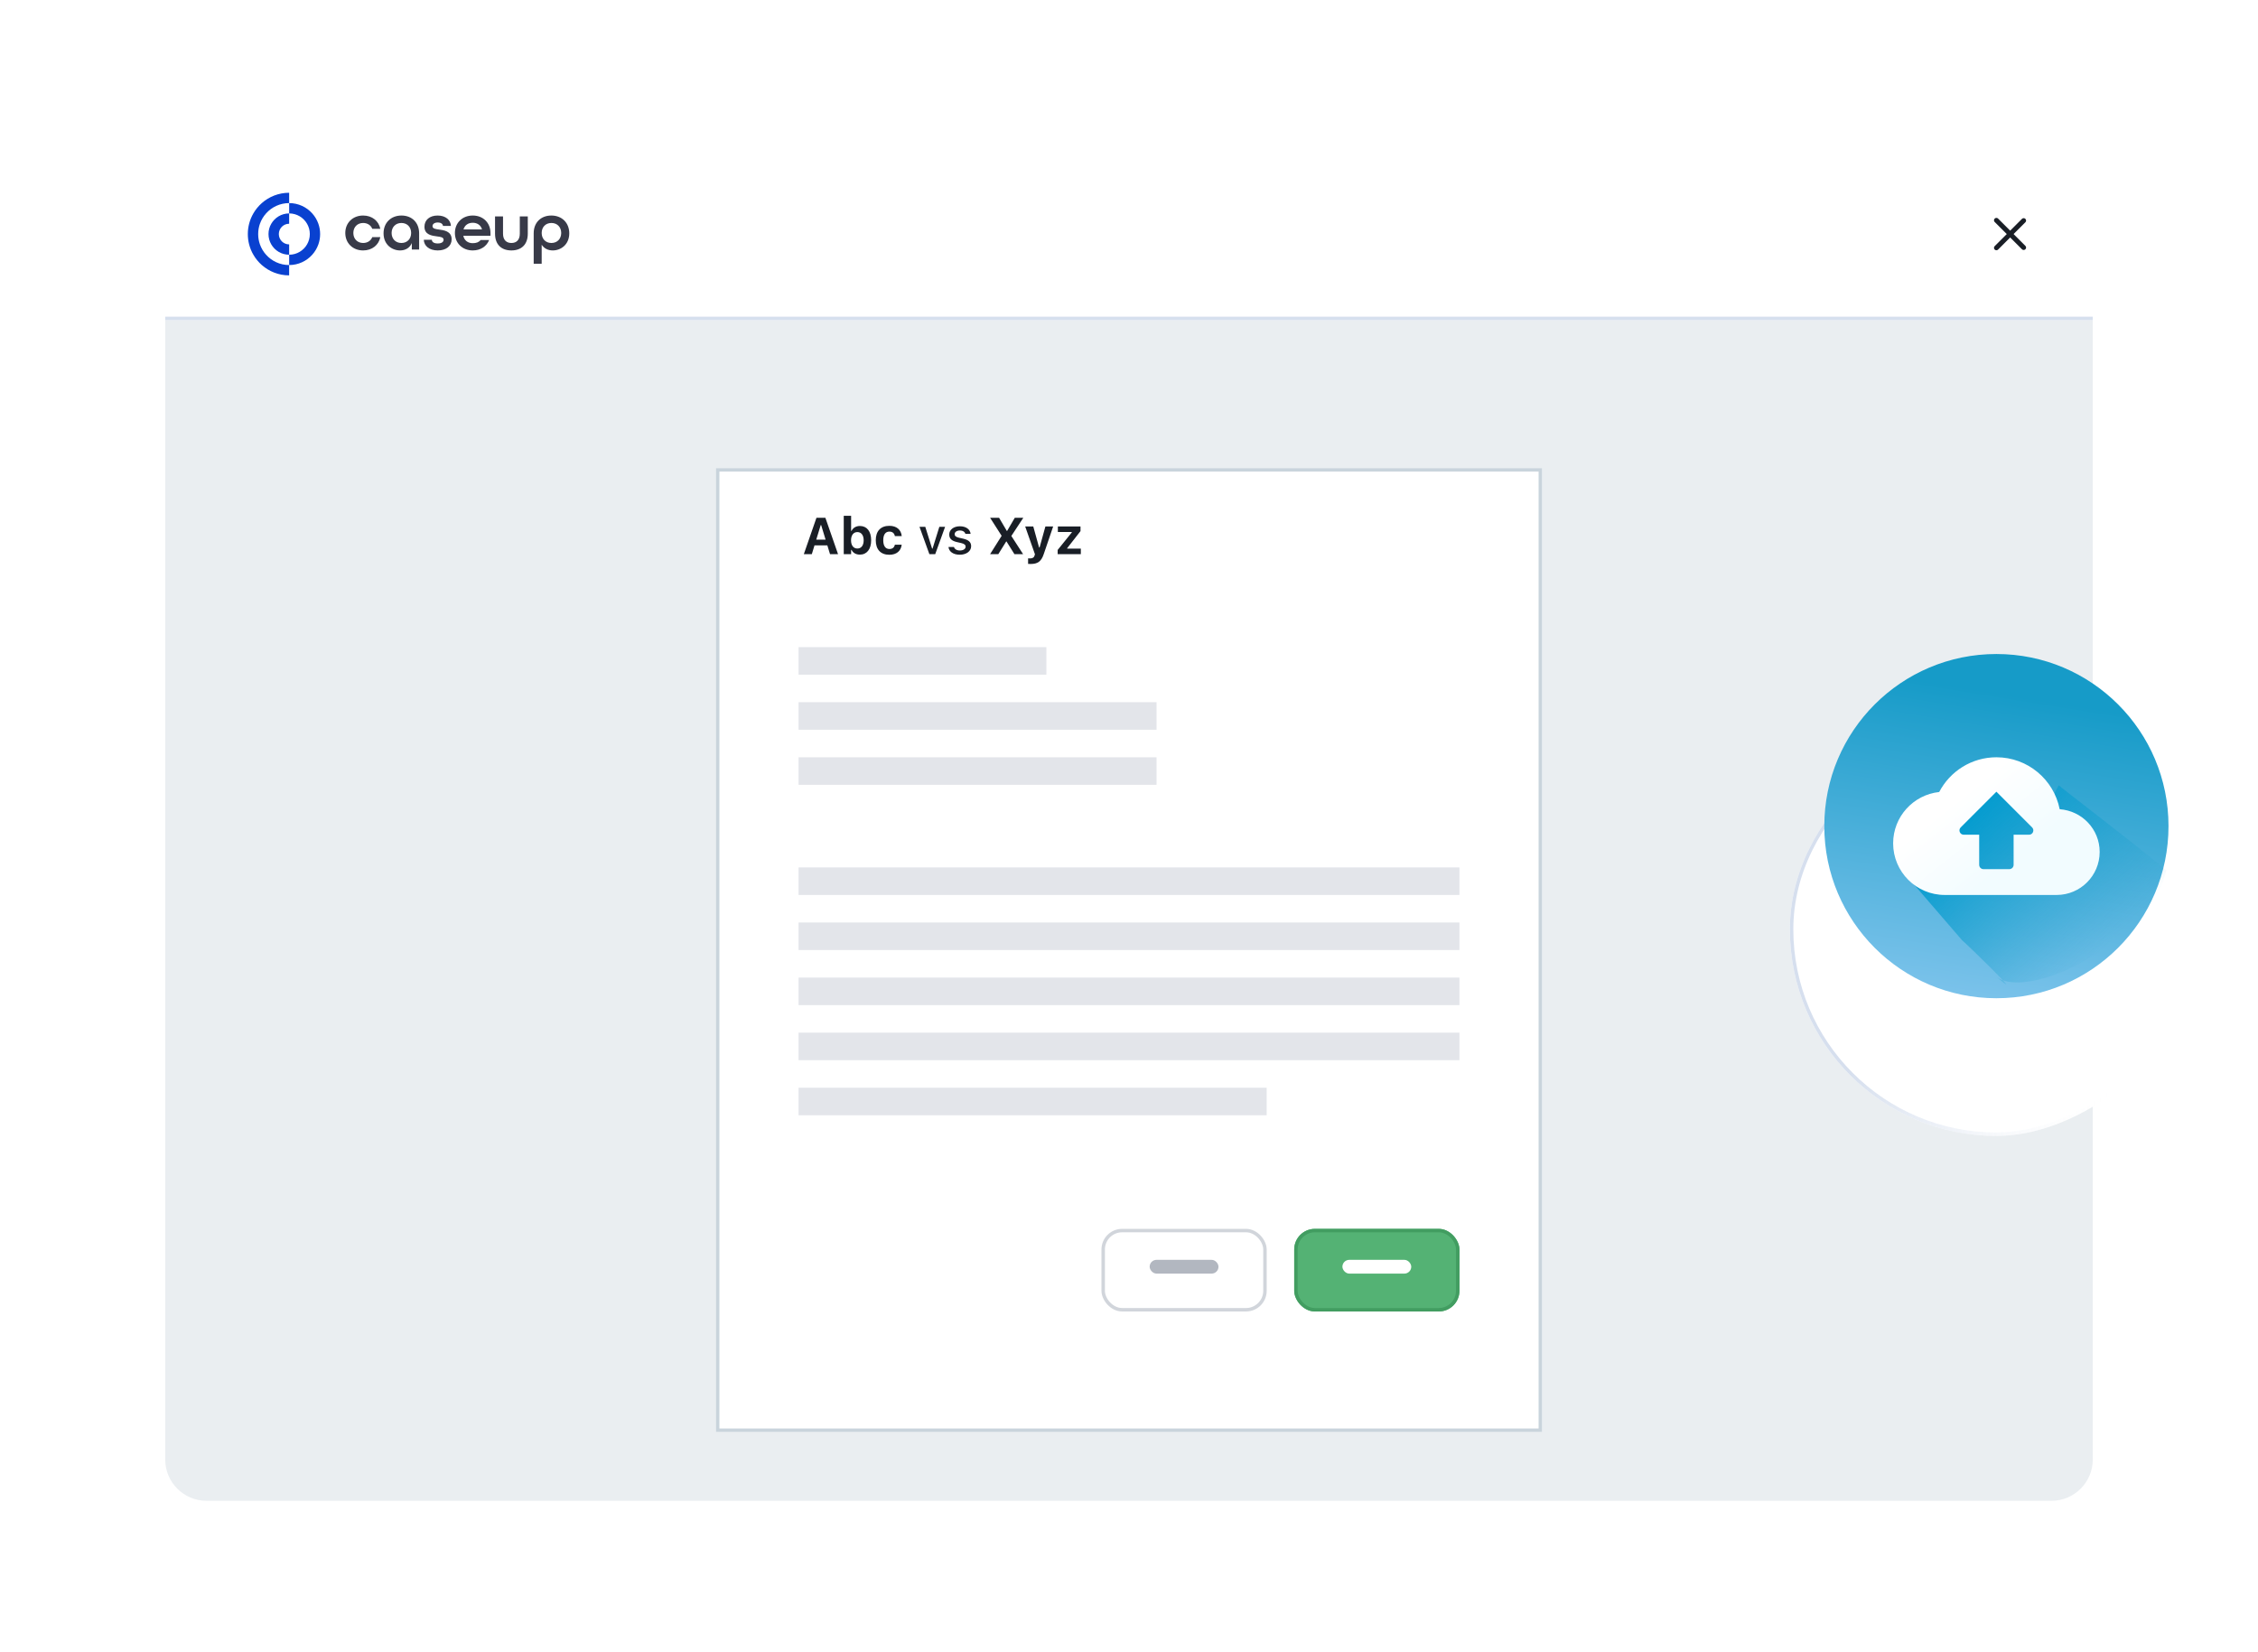
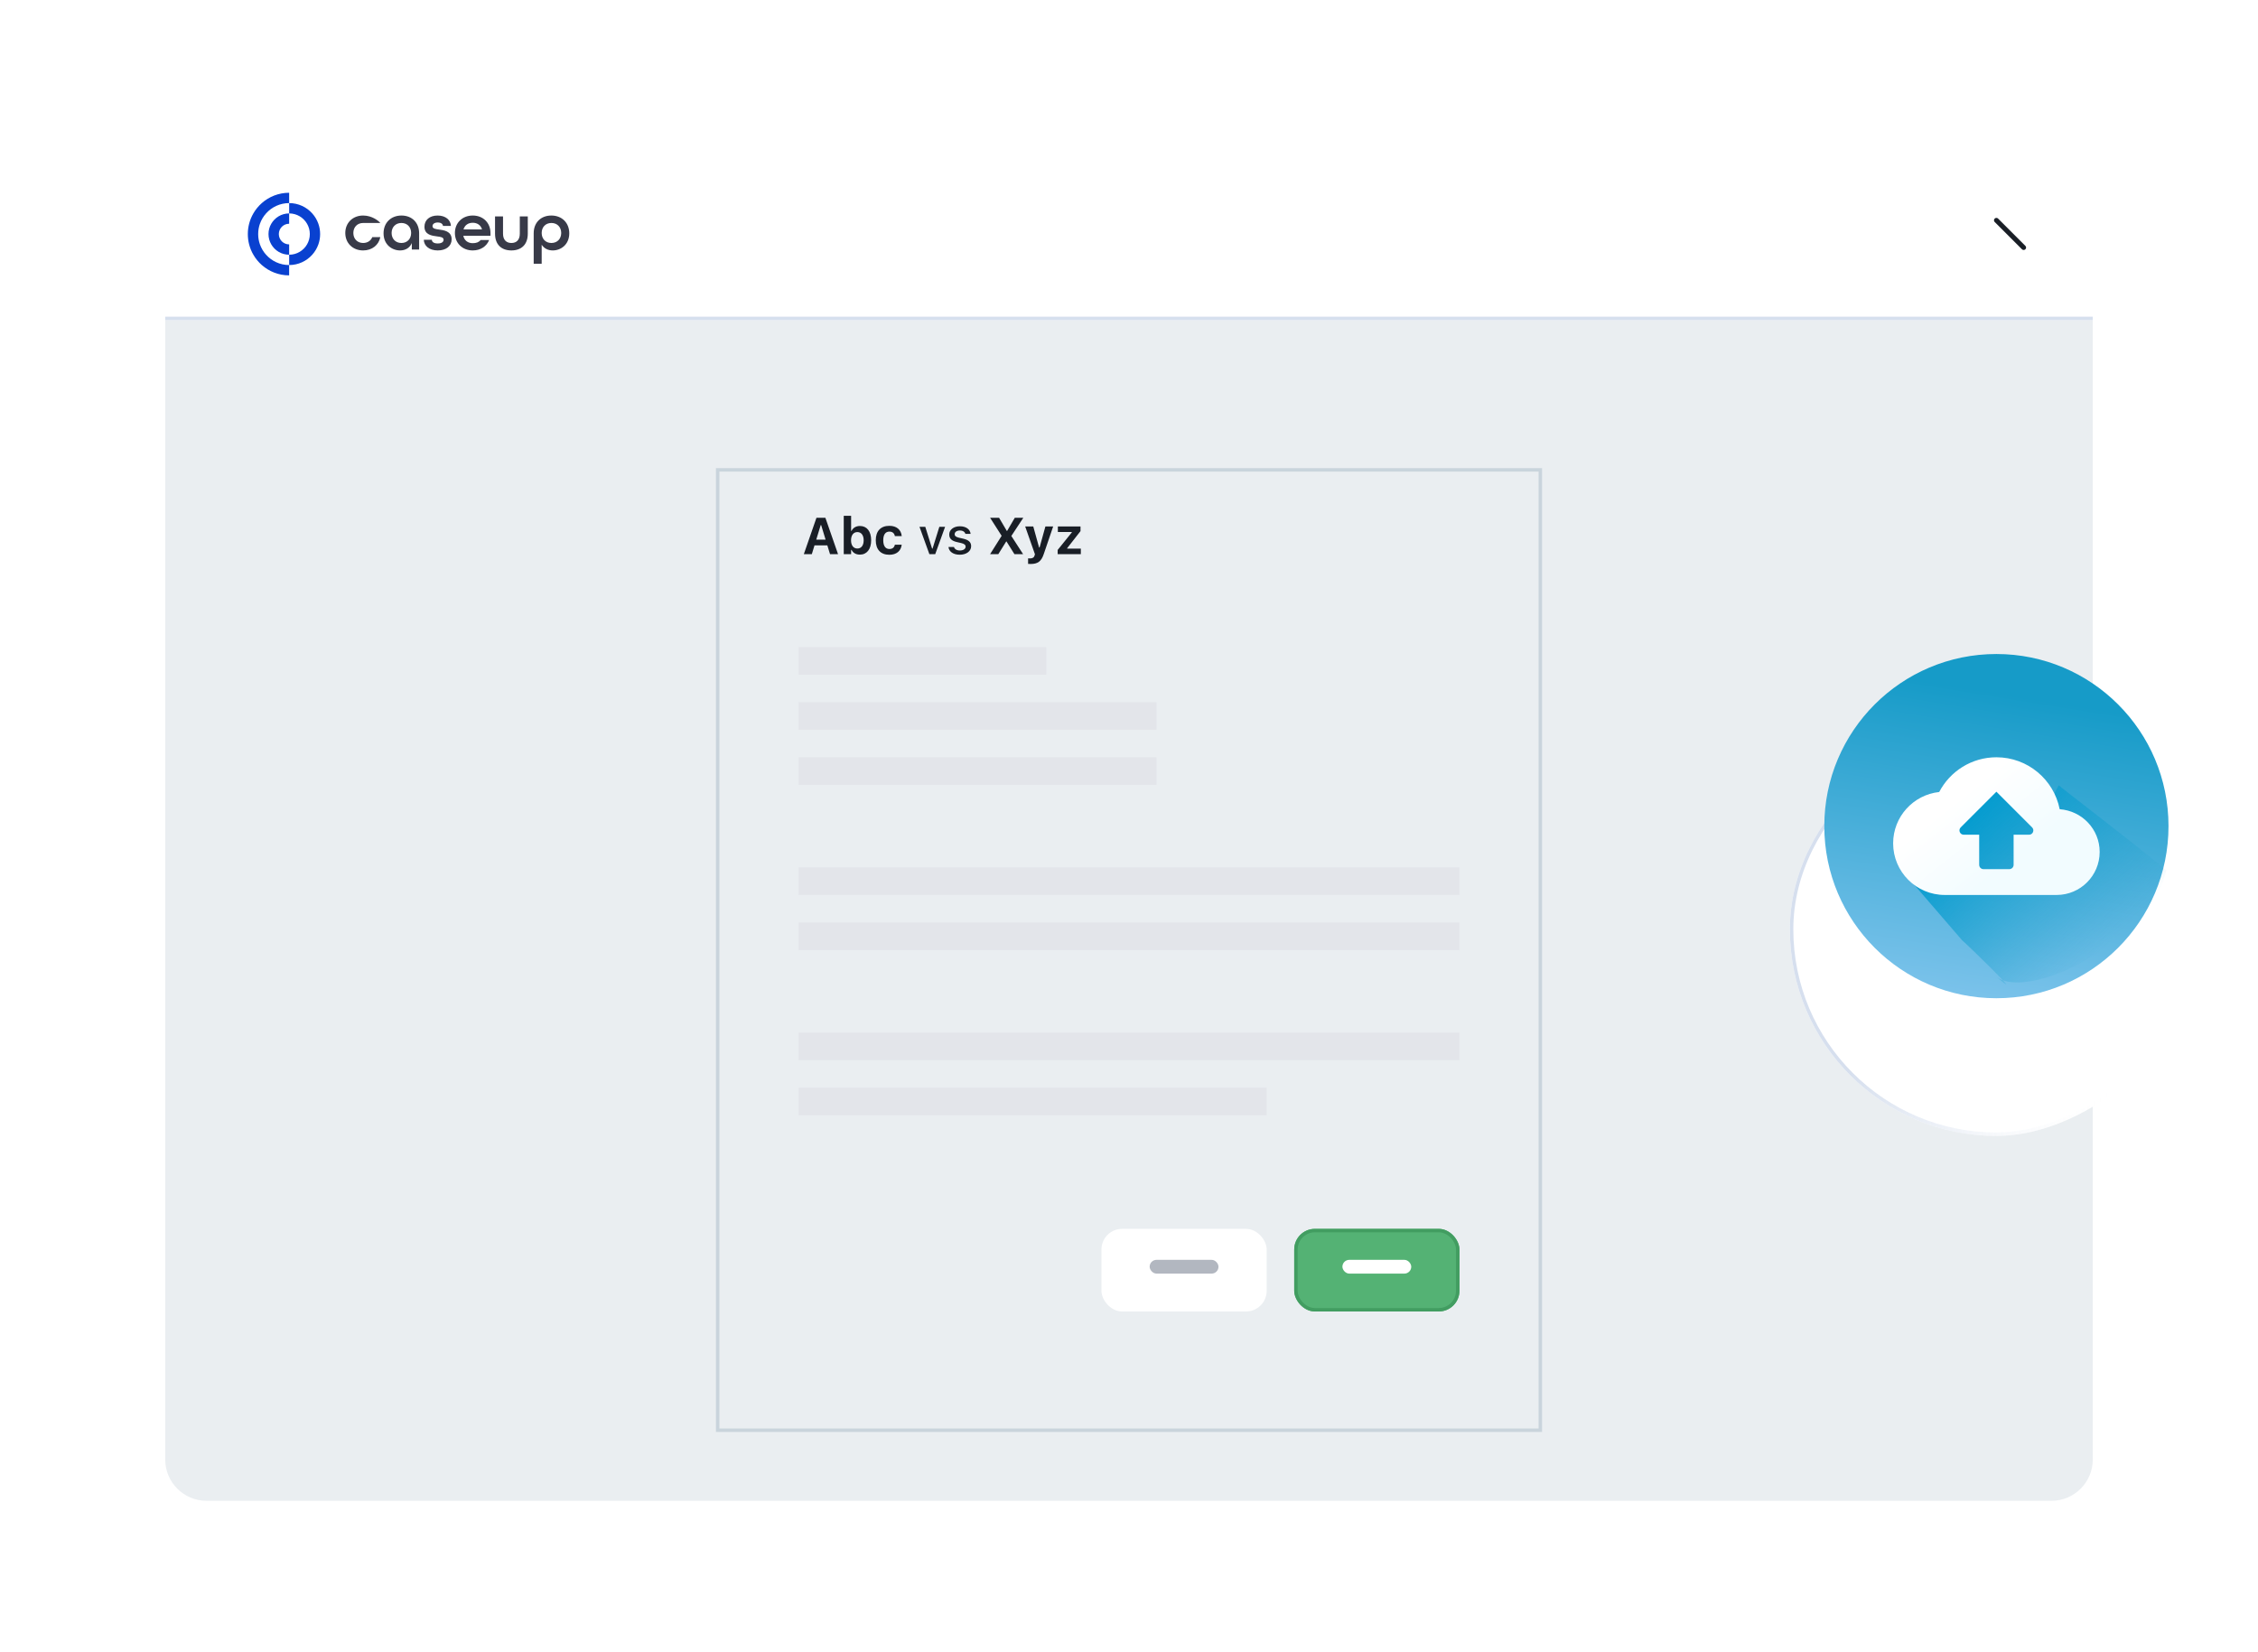
<svg xmlns="http://www.w3.org/2000/svg" width="656" height="480" viewBox="0 0 656 480" fill="none">
  <g clip-path="url(#clip0_408_6443)">
-     <rect x="48" y="44" width="560" height="392" rx="16" fill="white" />
    <path d="M48 93H608V424C608 430.627 602.627 436 596 436H60C53.373 436 48 430.627 48 424V93Z" fill="#EAEEF1" />
    <rect x="48" y="92" width="560" height="1" fill="#D6DFEE" />
-     <path d="M105.502 72.754C108.115 72.754 110.026 71.174 110.494 68.892H108.154C107.745 69.926 106.77 70.589 105.502 70.589C103.806 70.589 102.655 69.38 102.655 67.683C102.655 65.987 103.806 64.778 105.502 64.778C106.77 64.778 107.745 65.441 108.154 66.475H110.494C110.026 64.193 108.115 62.614 105.502 62.614C102.46 62.614 100.315 64.758 100.315 67.683C100.315 70.609 102.46 72.754 105.502 72.754Z" fill="#383A48" />
+     <path d="M105.502 72.754C108.115 72.754 110.026 71.174 110.494 68.892H108.154C107.745 69.926 106.77 70.589 105.502 70.589C103.806 70.589 102.655 69.38 102.655 67.683C102.655 65.987 103.806 64.778 105.502 64.778H110.494C110.026 64.193 108.115 62.614 105.502 62.614C102.46 62.614 100.315 64.758 100.315 67.683C100.315 70.609 102.46 72.754 105.502 72.754Z" fill="#383A48" />
    <path d="M116.229 72.754C117.75 72.754 119.056 72.032 119.641 70.609V72.5H121.767V67.761C121.767 64.661 119.661 62.614 116.638 62.614C113.577 62.614 111.432 64.719 111.432 67.781C111.432 71.076 113.889 72.754 116.229 72.754ZM116.619 70.589C114.922 70.589 113.772 69.38 113.772 67.683C113.772 65.987 114.922 64.778 116.619 64.778C118.315 64.778 119.446 65.987 119.446 67.683C119.446 69.38 118.315 70.589 116.619 70.589Z" fill="#383A48" />
    <path d="M127.176 72.754C129.633 72.754 131.213 71.466 131.213 69.516C131.213 67.118 128.853 66.865 127.566 66.689C126.533 66.552 125.655 66.436 125.655 65.695C125.655 65.129 126.162 64.641 127.176 64.641C128.093 64.641 128.639 65.051 128.697 65.636H130.998C130.94 63.94 129.497 62.614 127.137 62.614C124.817 62.614 123.315 63.901 123.315 65.87C123.315 68.23 125.499 68.483 126.981 68.678C128.015 68.814 128.873 68.912 128.873 69.653C128.873 70.238 128.366 70.725 127.176 70.725C126.045 70.725 125.48 70.296 125.46 69.653H123.12C123.179 71.447 124.719 72.754 127.176 72.754Z" fill="#383A48" />
    <path d="M137.348 72.754C139.629 72.754 141.384 71.564 142.106 69.731H139.629C139.142 70.355 138.381 70.647 137.348 70.647C135.983 70.647 134.91 69.906 134.598 68.502H142.496V67.683C142.496 64.758 140.39 62.614 137.348 62.614C134.306 62.614 132.161 64.758 132.161 67.683C132.161 70.609 134.306 72.754 137.348 72.754ZM134.657 66.65C135.027 65.382 136.041 64.719 137.348 64.719C138.615 64.719 139.668 65.363 140.039 66.65H134.657Z" fill="#383A48" />
    <path d="M148.577 72.754C151.424 72.754 153.335 71.096 153.335 67.879V62.867H151.015V67.879C151.015 69.712 150.04 70.589 148.577 70.589C147.115 70.589 146.14 69.712 146.14 67.879V62.867H143.819V67.879C143.819 71.115 145.73 72.754 148.577 72.754Z" fill="#383A48" />
    <path d="M155.05 76.615H157.371V71.096C158.053 72.168 159.204 72.754 160.588 72.754C162.928 72.754 165.385 71.076 165.385 67.781C165.385 64.719 163.24 62.614 160.179 62.614C157.156 62.614 155.05 64.641 155.05 67.761V76.615ZM160.198 70.589C158.502 70.589 157.371 69.38 157.371 67.683C157.371 65.987 158.502 64.778 160.198 64.778C161.895 64.778 163.045 65.987 163.045 67.683C163.045 69.38 161.895 70.589 160.198 70.589Z" fill="#383A48" />
    <path d="M75.515 65C75.185 65.94 75.005 66.95 75.005 68C75.005 69.05 75.185 70.06 75.515 71C75.91 72.115 76.52 73.135 77.295 74C78.94 75.84 81.335 77 84 77V80C80.955 80 78.175 78.865 76.06 77C75.09 76.14 74.255 75.13 73.605 74C73.065 73.07 72.65 72.065 72.375 71C72.13 70.04 72 69.035 72 68C72 66.965 72.13 65.96 72.375 65C72.65 63.935 73.065 62.93 73.605 62C74.255 60.87 75.09 59.86 76.06 59C78.18 57.13 80.96 56 84.005 56V59C81.34 59 78.945 60.16 77.3 62C76.525 62.865 75.915 63.88 75.52 65H75.515Z" fill="#0941D0" />
    <path d="M93.005 68C93.005 69.05 92.825 70.06 92.495 71C92.1 72.115 91.49 73.135 90.715 74C89.07 75.84 86.675 77 84.01 77V74C86.23 74 88.17 72.79 89.205 71C89.715 70.115 90.01 69.095 90.01 68C90.01 66.905 89.715 65.885 89.205 65C88.17 63.21 86.23 62 84.01 62V59C86.675 59 89.07 60.16 90.715 62C91.49 62.865 92.1 63.88 92.495 65C92.825 65.94 93.005 66.95 93.005 68V68Z" fill="#0941D0" />
    <path d="M81.005 68C81.005 69.655 82.345 71 84.005 71V74C81.785 74 79.845 72.79 78.81 71C78.3 70.115 78.005 69.095 78.005 68C78.005 66.905 78.295 65.885 78.81 65C79.845 63.21 81.785 62 84.005 62V65C82.345 65 81.005 66.34 81.005 68Z" fill="#0941D0" />
    <g filter="url(#filter0_d_408_6443)">
-       <rect x="208" y="124" width="240" height="280" fill="white" />
      <rect x="208.5" y="124.5" width="239" height="279" stroke="#C9D4DC" />
    </g>
    <g filter="url(#filter1_d_408_6443)">
      <rect x="376" y="356" width="48" height="24" rx="6" fill="#54B274" />
      <rect x="376.5" y="356.5" width="47" height="23" rx="5.5" stroke="#429D61" />
    </g>
    <rect x="390" y="366" width="20" height="4" rx="2" fill="white" />
    <g filter="url(#filter2_d_408_6443)">
      <rect x="320" y="356" width="48" height="24" rx="6" fill="white" />
-       <rect x="320.5" y="356.5" width="47" height="23" rx="5.5" stroke="#D1D5DB" />
    </g>
    <rect x="334" y="366" width="20" height="4" rx="2" fill="#B2B7C0" />
    <rect x="232" y="188" width="72" height="8" fill="#E3E5EA" />
    <rect x="232" y="204" width="104" height="8" fill="#E3E5EA" />
    <rect x="232" y="220" width="104" height="8" fill="#E3E5EA" />
    <rect x="232" y="252" width="192" height="8" fill="#E3E5EA" />
    <rect x="232" y="268" width="192" height="8" fill="#E3E5EA" />
-     <rect x="232" y="284" width="192" height="8" fill="#E3E5EA" />
    <rect x="232" y="300" width="192" height="8" fill="#E3E5EA" />
    <rect x="232" y="316" width="136" height="8" fill="#E3E5EA" />
    <path d="M233.527 161H235.849L236.633 158.437H240.361L241.145 161H243.474L239.797 150.431H237.197L233.527 161ZM238.435 152.541H238.566L239.855 156.781H237.138L238.435 152.541ZM249.816 161.125C251.831 161.125 253.09 159.55 253.09 156.972V156.957C253.09 154.364 251.86 152.804 249.816 152.804C248.71 152.804 247.81 153.346 247.399 154.225H247.268V149.853H245.129V161H247.268V159.748H247.399C247.817 160.619 248.674 161.125 249.816 161.125ZM249.084 159.352C247.956 159.352 247.246 158.458 247.246 156.979V156.964C247.246 155.485 247.963 154.577 249.084 154.577C250.212 154.577 250.915 155.485 250.915 156.957V156.972C250.915 158.458 250.219 159.352 249.084 159.352ZM258.378 161.168C260.48 161.168 261.74 160.041 261.96 158.283L261.967 158.239H259.99L259.975 158.268C259.785 159.074 259.265 159.491 258.386 159.491C257.243 159.491 256.606 158.59 256.606 156.957V156.942C256.606 155.331 257.236 154.438 258.386 154.438C259.301 154.438 259.836 154.95 259.975 155.734L259.982 155.749H261.975V155.727C261.784 153.925 260.517 152.76 258.378 152.76C255.852 152.76 254.431 154.291 254.431 156.942V156.957C254.431 159.638 255.859 161.168 258.378 161.168ZM270.009 161H271.701L274.572 153.046H272.902L270.925 159.389H270.8L268.815 153.046H267.131L270.009 161ZM278.842 161.154C280.732 161.154 282.138 160.15 282.138 158.678V158.664C282.138 157.514 281.406 156.862 279.875 156.503L278.615 156.217C277.722 156.005 277.355 155.697 277.355 155.199V155.185C277.355 154.547 277.985 154.115 278.857 154.115C279.75 154.115 280.314 154.533 280.468 155.089V155.104H281.984V155.097C281.845 153.8 280.681 152.892 278.864 152.892C277.062 152.892 275.773 153.888 275.773 155.272V155.28C275.773 156.444 276.469 157.125 277.971 157.47L279.238 157.763C280.161 157.975 280.534 158.312 280.534 158.81V158.825C280.534 159.477 279.853 159.923 278.872 159.923C277.927 159.923 277.348 159.521 277.15 158.92L277.143 158.913H275.554V158.92C275.708 160.253 276.923 161.154 278.842 161.154ZM287.639 161H290.026L292.333 157.294H292.407L294.721 161H297.241L293.828 155.719V155.69L297.292 150.431H294.816L292.59 154.24H292.502L290.261 150.431H287.653L290.993 155.653V155.675L287.639 161ZM299.453 163.842C301.445 163.842 302.507 163.124 303.225 160.993L305.971 152.936H303.715L302.023 159.044H301.877L300.185 152.936H297.834L300.668 161L300.595 161.308C300.441 161.938 300.002 162.23 299.24 162.23C299.042 162.23 298.83 162.223 298.684 162.208V163.82C298.933 163.834 299.204 163.842 299.453 163.842ZM307.275 161H314.006V159.389H310.036V159.257L313.911 154.298V152.936H307.333V154.547H311.384V154.679L307.275 159.77V161Z" fill="#191E26" />
-     <path d="M580 72L587.92 64.08" stroke="#191E26" stroke-width="1.4" stroke-linecap="round" stroke-linejoin="round" />
    <path d="M587.92 71.92L580 64" stroke="#191E26" stroke-width="1.4" stroke-linecap="round" stroke-linejoin="round" />
    <g filter="url(#filter3_dd_408_6443)">
      <rect x="520" y="300" width="120" height="120" rx="60" transform="rotate(-90 520 300)" fill="white" />
      <rect x="520.5" y="299.5" width="119" height="119" rx="59.5" transform="rotate(-90 520.5 299.5)" stroke="url(#paint0_linear_408_6443)" />
    </g>
    <circle cx="580" cy="240" r="50" fill="url(#paint1_linear_408_6443)" />
    <path d="M629.375 252.846C628.872 254.869 628.255 256.727 627.5 258.75C612.5 281.25 586.355 289.227 580 283.75C589.98 292.352 571.007 273.883 570 273.125L554.375 255L570 236.875L575 228.125L594.375 235L598.125 228.125C598.125 228.378 616.875 242.5 629.375 252.846Z" fill="url(#paint2_linear_408_6443)" />
    <path d="M598.387 235.09C596.685 226.487 589.102 220 580 220C572.77 220 566.507 224.098 563.38 230.09C555.857 230.9 550 237.265 550 245C550 253.285 556.715 260 565 260H597.5C604.403 260 610 254.402 610 247.5C610 240.9 604.87 235.553 598.387 235.09V235.09ZM580 230L590.365 240.365C591.152 241.152 590.595 242.5 589.482 242.5H585V251.25C585 251.94 584.44 252.5 583.75 252.5H576.25C575.56 252.5 575 251.94 575 251.25V242.5H570.518C569.405 242.5 568.845 241.152 569.633 240.365L580 230Z" fill="url(#paint3_linear_408_6443)" />
  </g>
  <defs>
    <filter id="filter0_d_408_6443" x="188" y="116" width="280" height="320" filterUnits="userSpaceOnUse" color-interpolation-filters="sRGB">
      <feFlood flood-opacity="0" result="BackgroundImageFix" />
      <feColorMatrix in="SourceAlpha" type="matrix" values="0 0 0 0 0 0 0 0 0 0 0 0 0 0 0 0 0 0 127 0" result="hardAlpha" />
      <feOffset dy="12" />
      <feGaussianBlur stdDeviation="10" />
      <feComposite in2="hardAlpha" operator="out" />
      <feColorMatrix type="matrix" values="0 0 0 0 0.586 0 0 0 0 0.632 0 0 0 0 0.667 0 0 0 0.5 0" />
      <feBlend mode="normal" in2="BackgroundImageFix" result="effect1_dropShadow_408_6443" />
      <feBlend mode="normal" in="SourceGraphic" in2="effect1_dropShadow_408_6443" result="shape" />
    </filter>
    <filter id="filter1_d_408_6443" x="374" y="355" width="52" height="28" filterUnits="userSpaceOnUse" color-interpolation-filters="sRGB">
      <feFlood flood-opacity="0" result="BackgroundImageFix" />
      <feColorMatrix in="SourceAlpha" type="matrix" values="0 0 0 0 0 0 0 0 0 0 0 0 0 0 0 0 0 0 127 0" result="hardAlpha" />
      <feOffset dy="1" />
      <feGaussianBlur stdDeviation="1" />
      <feComposite in2="hardAlpha" operator="out" />
      <feColorMatrix type="matrix" values="0 0 0 0 0.751 0 0 0 0 0.858 0 0 0 0 0.788 0 0 0 1 0" />
      <feBlend mode="normal" in2="BackgroundImageFix" result="effect1_dropShadow_408_6443" />
      <feBlend mode="normal" in="SourceGraphic" in2="effect1_dropShadow_408_6443" result="shape" />
    </filter>
    <filter id="filter2_d_408_6443" x="318" y="355" width="52" height="28" filterUnits="userSpaceOnUse" color-interpolation-filters="sRGB">
      <feFlood flood-opacity="0" result="BackgroundImageFix" />
      <feColorMatrix in="SourceAlpha" type="matrix" values="0 0 0 0 0 0 0 0 0 0 0 0 0 0 0 0 0 0 127 0" result="hardAlpha" />
      <feOffset dy="1" />
      <feGaussianBlur stdDeviation="1" />
      <feColorMatrix type="matrix" values="0 0 0 0 0 0 0 0 0 0 0 0 0 0 0 0 0 0 0.05 0" />
      <feBlend mode="normal" in2="BackgroundImageFix" result="effect1_dropShadow_408_6443" />
      <feBlend mode="normal" in="SourceGraphic" in2="effect1_dropShadow_408_6443" result="shape" />
    </filter>
    <filter id="filter3_dd_408_6443" x="496" y="180" width="168" height="168" filterUnits="userSpaceOnUse" color-interpolation-filters="sRGB">
      <feFlood flood-opacity="0" result="BackgroundImageFix" />
      <feColorMatrix in="SourceAlpha" type="matrix" values="0 0 0 0 0 0 0 0 0 0 0 0 0 0 0 0 0 0 127 0" result="hardAlpha" />
      <feOffset dy="6" />
      <feGaussianBlur stdDeviation="2" />
      <feColorMatrix type="matrix" values="0 0 0 0 0.086 0 0 0 0 0.086 0 0 0 0 0.165 0 0 0 0.035 0" />
      <feBlend mode="normal" in2="BackgroundImageFix" result="effect1_dropShadow_408_6443" />
      <feColorMatrix in="SourceAlpha" type="matrix" values="0 0 0 0 0 0 0 0 0 0 0 0 0 0 0 0 0 0 127 0" result="hardAlpha" />
      <feOffset dy="24" />
      <feGaussianBlur stdDeviation="12" />
      <feColorMatrix type="matrix" values="0 0 0 0 0.086 0 0 0 0 0.086 0 0 0 0 0.165 0 0 0 0.18 0" />
      <feBlend mode="normal" in2="effect1_dropShadow_408_6443" result="effect2_dropShadow_408_6443" />
      <feBlend mode="normal" in="SourceGraphic" in2="effect2_dropShadow_408_6443" result="shape" />
    </filter>
    <linearGradient id="paint0_linear_408_6443" x1="580" y1="316.071" x2="580" y2="394.286" gradientUnits="userSpaceOnUse">
      <stop stop-color="#D6DFEE" />
      <stop offset="1" stop-color="white" stop-opacity="0" />
    </linearGradient>
    <linearGradient id="paint1_linear_408_6443" x1="580" y1="335.625" x2="601.183" y2="204.677" gradientUnits="userSpaceOnUse">
      <stop stop-color="#ADD6FC" />
      <stop offset="1" stop-color="#169BC8" />
    </linearGradient>
    <linearGradient id="paint2_linear_408_6443" x1="576.25" y1="228.125" x2="618.91" y2="267.954" gradientUnits="userSpaceOnUse">
      <stop stop-color="#009BCF" />
      <stop offset="1" stop-color="#22A0CC" stop-opacity="0" />
    </linearGradient>
    <linearGradient id="paint3_linear_408_6443" x1="591.244" y1="245.049" x2="576.211" y2="226.142" gradientUnits="userSpaceOnUse">
      <stop offset="0.011" stop-color="#F2FCFF" />
      <stop offset="1" stop-color="white" />
    </linearGradient>
    <clipPath id="clip0_408_6443">
      <rect width="656" height="480" fill="white" />
    </clipPath>
  </defs>
</svg>